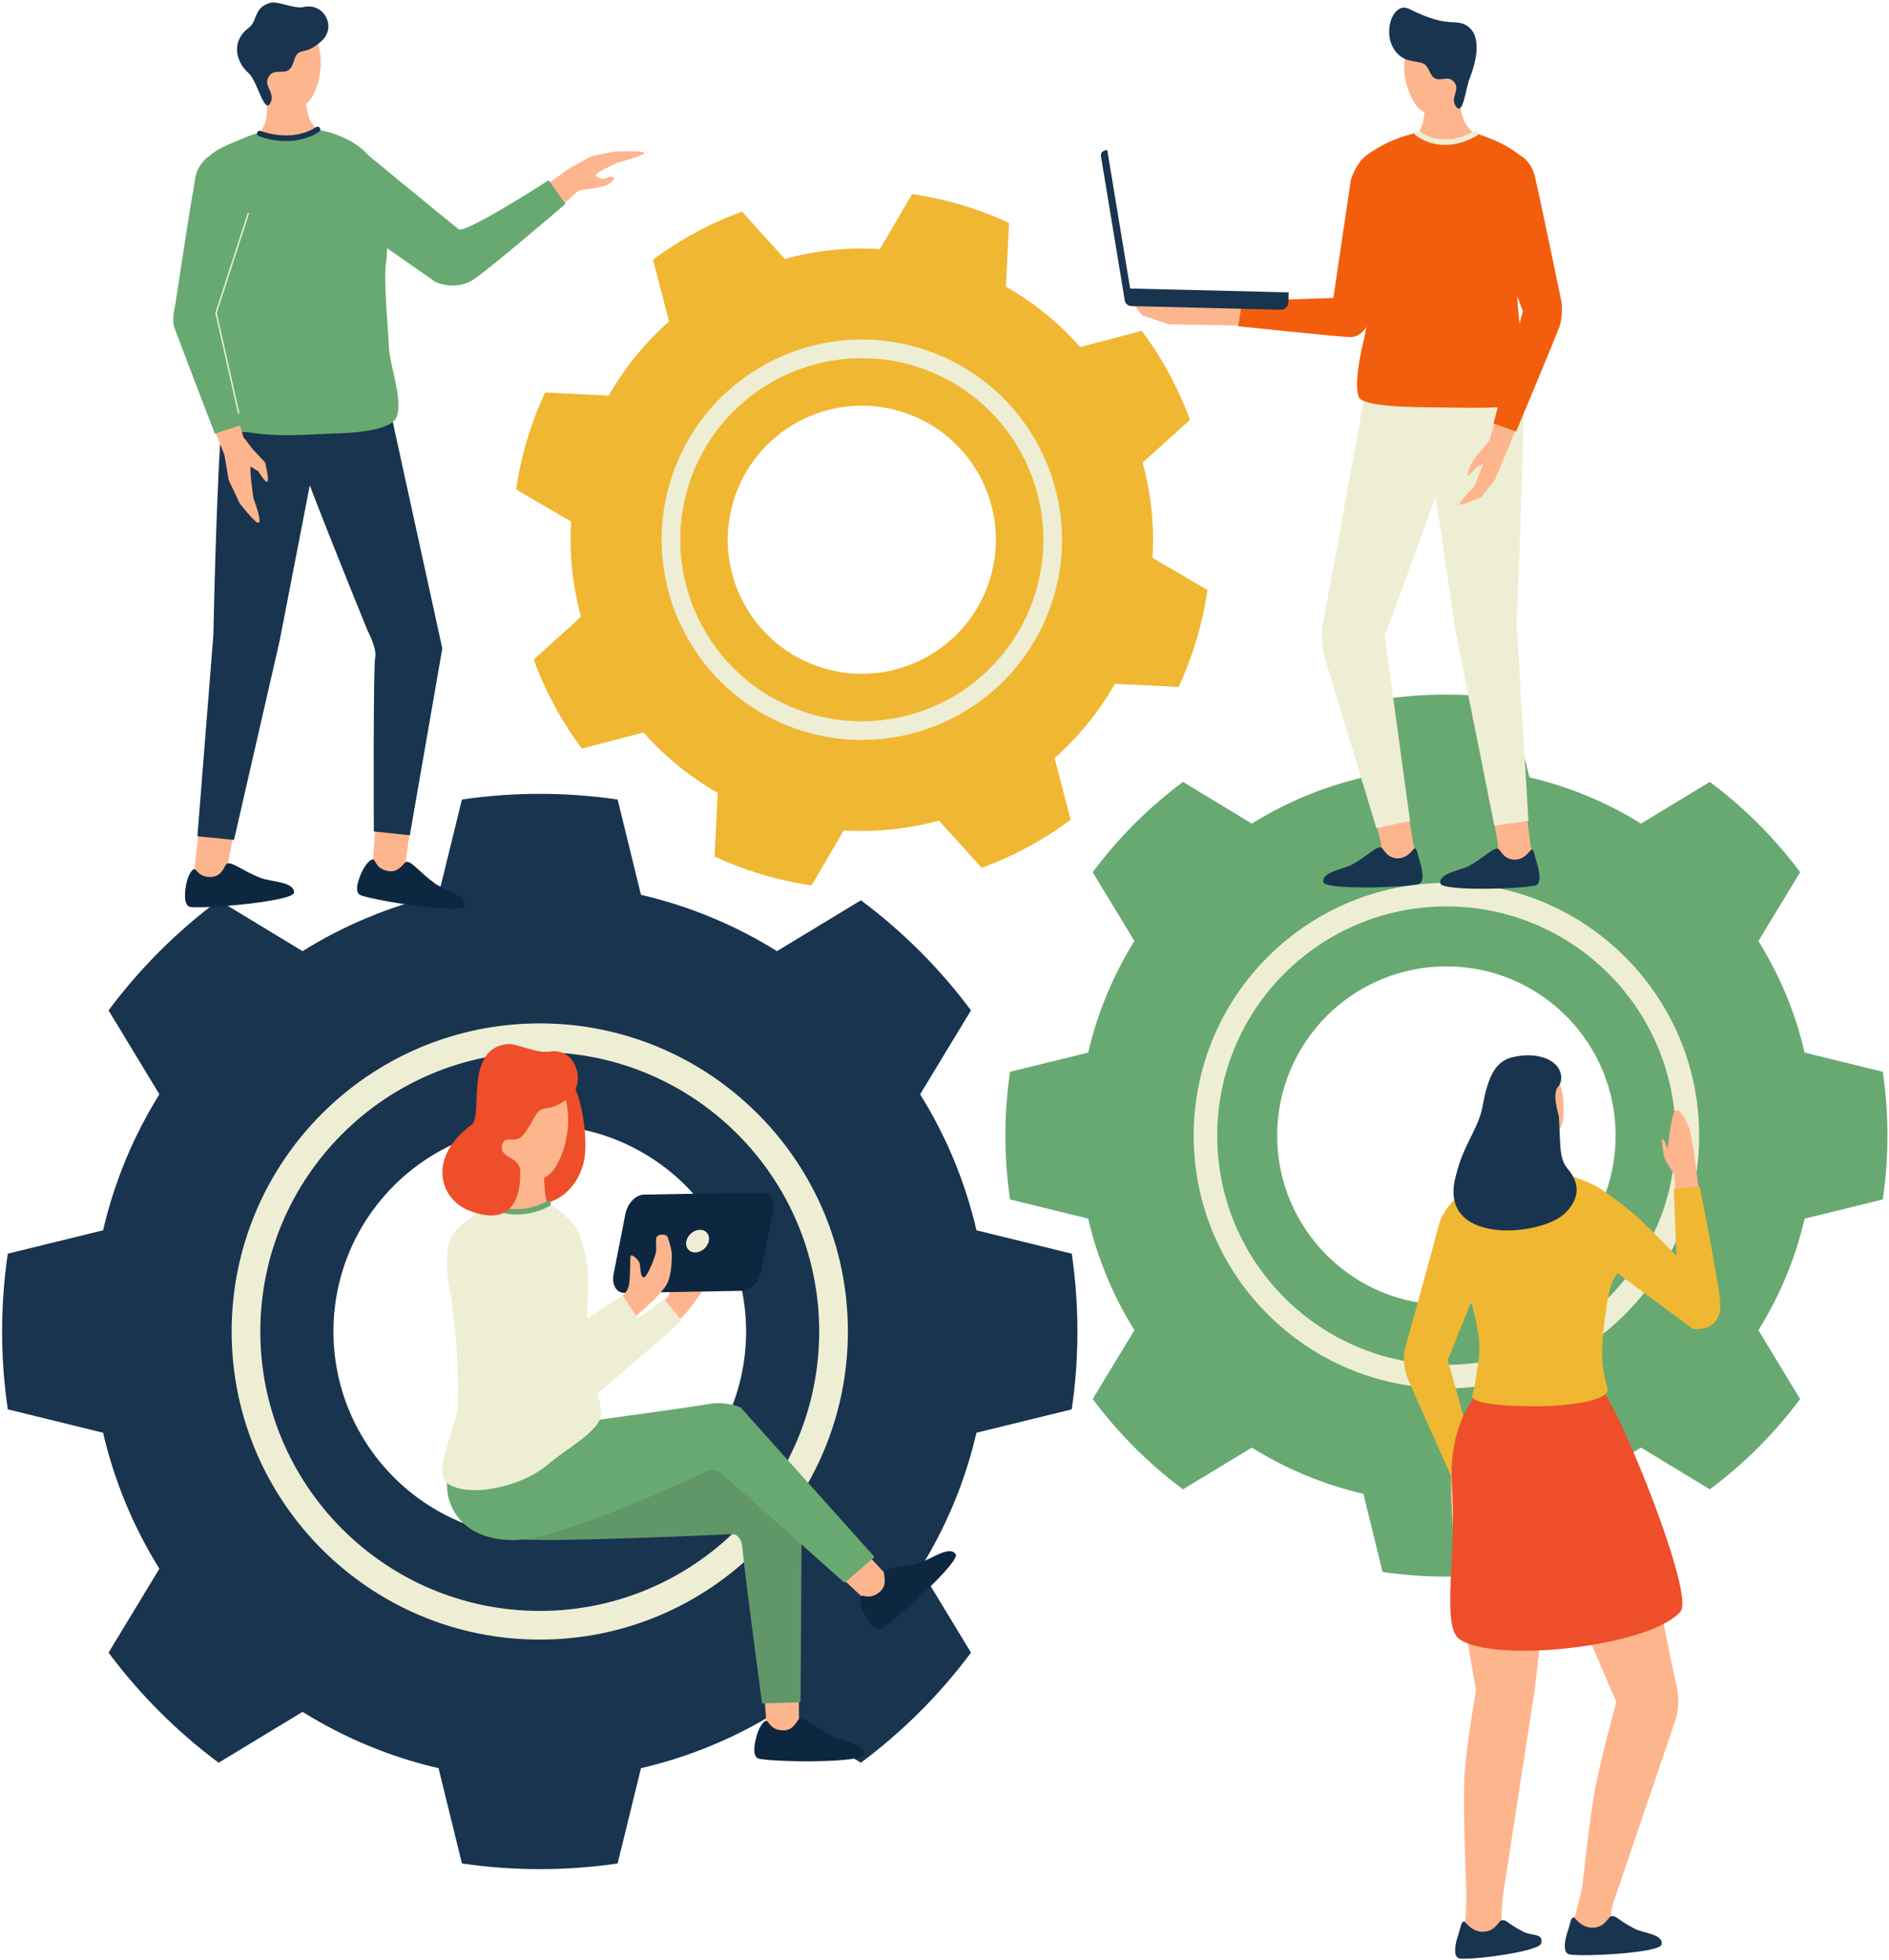
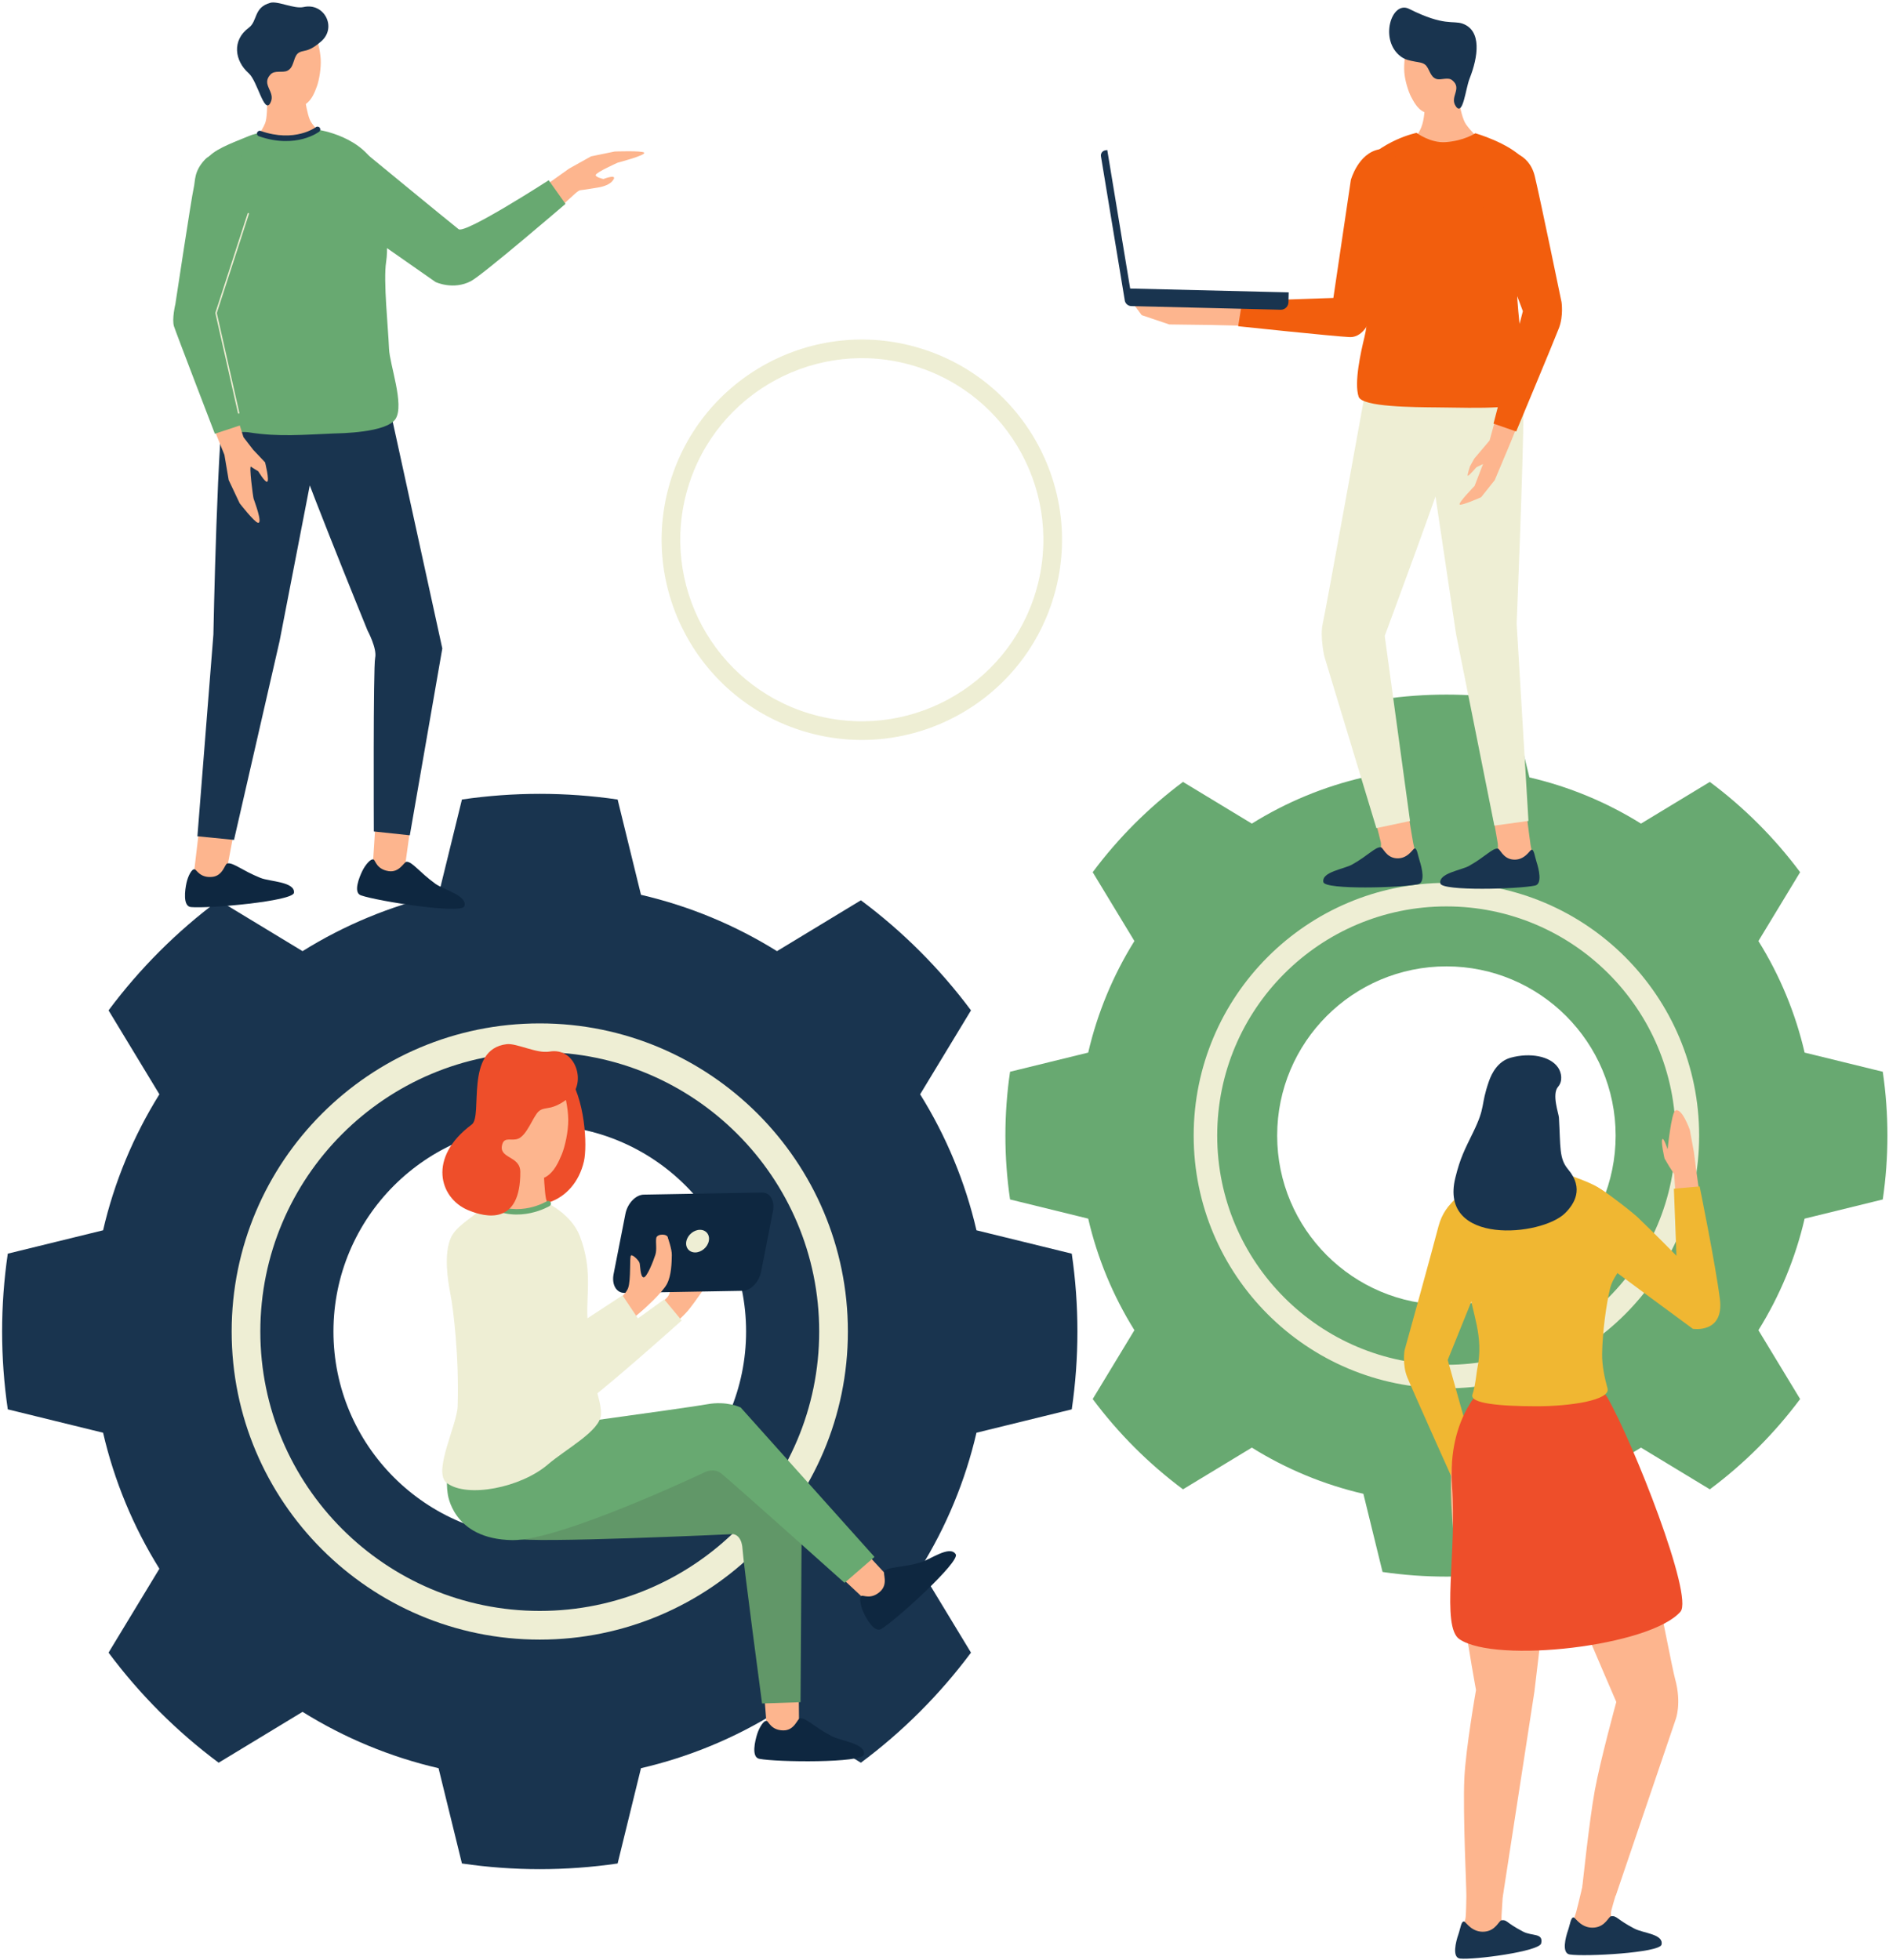
<svg xmlns="http://www.w3.org/2000/svg" height="366.4" preserveAspectRatio="xMidYMid meet" version="1.0" viewBox="93.4 86.7 353.1 366.4" width="353.1" zoomAndPan="magnify">
  <g fill-rule="evenodd">
    <g id="change1_1">
      <path d="M 208.848 236.152 C 199.199 234.738 189.395 234.738 179.746 236.152 L 175.375 253.965 C 166.379 256.051 157.789 259.609 149.953 264.496 L 134.27 254.988 C 126.449 260.812 119.516 267.746 113.691 275.566 L 123.195 291.254 C 118.309 299.09 114.754 307.68 112.668 316.676 L 94.855 321.043 C 93.441 330.691 93.441 340.496 94.855 350.145 L 112.668 354.516 C 114.754 363.512 118.309 372.102 123.195 379.938 L 113.691 395.621 C 119.516 403.441 126.449 410.375 134.27 416.199 L 149.953 406.691 C 157.789 411.578 166.379 415.137 175.375 417.223 L 179.746 435.035 C 189.395 436.449 199.199 436.449 208.848 435.035 L 213.215 417.223 C 222.211 415.137 230.801 411.578 238.637 406.691 L 254.324 416.199 C 262.145 410.375 269.078 403.441 274.902 395.621 L 265.395 379.938 C 270.281 372.102 273.84 363.512 275.926 354.516 L 293.738 350.145 C 295.148 340.496 295.148 330.691 293.738 321.043 L 275.926 316.676 C 273.84 307.68 270.281 299.09 265.395 291.254 L 274.902 275.566 C 269.078 267.746 262.145 260.812 254.324 254.988 L 238.637 264.496 C 230.801 259.609 222.211 256.051 213.215 253.965 Z M 194.297 297.027 C 215.582 297.027 232.863 314.309 232.863 335.594 C 232.863 356.879 215.582 374.16 194.297 374.16 C 173.012 374.16 155.73 356.879 155.73 335.594 C 155.73 314.309 173.012 297.027 194.297 297.027" fill="#19344f" />
    </g>
    <g id="change2_1">
      <path d="M 194.297 278 C 162.508 278 136.703 303.809 136.703 335.594 C 136.703 367.383 162.508 393.188 194.297 393.188 C 226.082 393.188 251.891 367.383 251.891 335.594 C 251.891 303.809 226.082 278 194.297 278 Z M 194.297 283.363 C 223.121 283.363 246.527 306.766 246.527 335.594 C 246.527 364.422 223.121 387.824 194.297 387.824 C 165.469 387.824 142.062 364.422 142.062 335.594 C 142.062 306.766 165.469 283.363 194.297 283.363" fill="#eeeed4" />
    </g>
    <g id="change3_1">
      <path d="M 375.703 217.406 C 367.789 216.25 359.746 216.25 351.832 217.406 L 348.25 232.02 C 340.871 233.73 333.824 236.648 327.398 240.656 L 314.531 232.859 C 308.117 237.637 302.43 243.324 297.652 249.738 L 305.449 262.605 C 301.441 269.031 298.523 276.078 296.812 283.457 L 282.203 287.039 C 281.043 294.953 281.043 302.996 282.203 310.91 L 296.812 314.496 C 298.523 321.875 301.441 328.922 305.449 335.348 L 297.652 348.215 C 302.43 354.629 308.117 360.316 314.531 365.094 L 327.398 357.297 C 333.824 361.305 340.871 364.223 348.25 365.934 L 351.832 380.543 C 359.746 381.699 367.789 381.699 375.703 380.543 L 379.289 365.934 C 386.668 364.223 393.715 361.305 400.141 357.297 L 413.008 365.094 C 419.422 360.316 425.109 354.629 429.887 348.215 L 422.09 335.348 C 426.098 328.922 429.016 321.875 430.727 314.496 L 445.336 310.91 C 446.496 302.996 446.496 294.953 445.336 287.039 L 430.727 283.457 C 429.016 276.078 426.098 269.031 422.09 262.605 L 429.887 249.738 C 425.109 243.324 419.422 237.637 413.008 232.859 L 400.141 240.656 C 393.715 236.648 386.668 233.73 379.289 232.02 Z M 363.77 267.34 C 381.23 267.34 395.402 281.516 395.402 298.977 C 395.402 316.434 381.23 330.609 363.77 330.609 C 346.309 330.609 332.133 316.434 332.133 298.977 C 332.133 281.516 346.309 267.34 363.77 267.34" fill="#68a971" />
    </g>
    <g id="change2_2">
      <path d="M 363.77 251.734 C 337.695 251.734 316.527 272.902 316.527 298.977 C 316.527 325.051 337.695 346.219 363.77 346.219 C 389.844 346.219 411.012 325.051 411.012 298.977 C 411.012 272.902 389.844 251.734 363.77 251.734 Z M 363.77 256.133 C 387.414 256.133 406.613 275.328 406.613 298.977 C 406.613 322.621 387.414 341.82 363.77 341.82 C 340.121 341.82 320.926 322.621 320.926 298.977 C 320.926 275.328 340.121 256.133 363.77 256.133" fill="#eeeed4" />
    </g>
    <g id="change4_1">
      <path d="M 374.523 437.828 C 374.523 437.828 374.145 443.328 374.078 444.664 C 374.055 445.062 374.051 445.715 374.105 445.855 C 374.523 446.867 373.867 449.25 373.867 449.25 L 367.965 449.328 L 366.684 447.195 C 366.684 447.195 367.297 445.805 367.367 445.062 C 367.508 443.562 367.535 438.184 367.535 438.184 L 374.523 437.828" fill="#fdb58e" />
    </g>
    <g id="change1_2">
      <path d="M 367.105 445.895 C 367.465 446.023 368.559 447.996 370.922 447.777 C 373.02 447.582 373.574 445.707 374.066 445.656 C 375.184 445.535 374.73 446.008 378.098 447.77 C 379.805 448.664 381.902 447.969 381.488 449.957 C 381.172 451.484 368.906 453.086 366.324 452.809 C 364.762 452.641 365.551 449.578 366.004 448.297 C 366.387 447.207 366.543 445.695 367.105 445.895" fill="#19344f" />
    </g>
    <g id="change4_2">
      <path d="M 396.391 437.707 C 396.391 437.707 394.871 442.676 394.574 443.906 C 394.48 444.293 394.547 444.957 394.605 445.094 C 395.02 446.109 394.363 448.488 394.363 448.488 L 388.461 448.566 L 387.184 446.434 C 387.184 446.434 387.82 444.867 388.039 444.059 C 388.465 442.492 389.727 437.059 389.727 437.059 L 396.391 437.707" fill="#fdb58e" />
    </g>
    <g id="change1_3">
      <path d="M 387.602 445.137 C 387.961 445.266 389.055 447.238 391.418 447.016 C 393.516 446.82 394.07 444.945 394.562 444.895 C 395.68 444.777 395.531 445.445 398.898 447.203 C 400.602 448.098 404.391 448.211 403.98 450.199 C 403.66 451.727 389.734 452.492 386.824 452.047 C 385.266 451.809 386.047 448.816 386.5 447.535 C 386.883 446.445 387.043 444.938 387.602 445.137" fill="#19344f" />
    </g>
    <g id="change4_3">
      <path d="M 364.512 361.676 L 366.566 366.41 L 369.891 373.777 L 372.742 377.113 C 372.742 377.113 377.02 378.875 377.25 378.508 C 377.477 378.145 374.113 374.914 374.113 374.914 L 372.34 370.652 L 373.719 371.266 C 373.719 371.266 375.293 372.969 375.516 372.938 C 375.738 372.906 375.062 371.082 375.062 371.082 L 374.168 369.586 L 370.977 366.07 L 369.219 360.105 L 364.512 361.676" fill="#fdb58e" />
    </g>
    <g id="change5_1">
      <path d="M 367.531 309.773 C 367.531 309.773 363.578 310.926 362.266 316.012 C 361.008 320.887 355.934 339.16 355.934 339.16 C 355.934 339.16 355.496 341.816 356.465 344.184 C 357.43 346.551 365.414 364.32 365.414 364.32 L 370.152 362.789 L 364.016 340.918 L 373.844 316.602 C 373.844 316.602 374.289 310.281 367.531 309.773" fill="#f0b732" />
    </g>
    <g id="change4_4">
      <path d="M 411.211 310.781 L 410.504 305.73 L 410.031 302.07 L 409.266 297.898 C 409.266 297.898 407.734 293.578 406.539 294.312 C 405.812 294.758 405.117 301.527 405.117 301.527 C 405.117 301.527 404.438 299.508 404.188 299.602 C 403.734 299.77 404.547 303.262 404.547 303.262 L 405.438 304.777 L 406.34 306.156 L 406.684 311.223 L 411.211 310.781" fill="#fdb58e" />
    </g>
    <g id="change5_2">
      <path d="M 385.094 310.145 C 385.094 310.145 382.449 314.57 387.543 318.52 C 392.637 322.465 409.836 335.094 409.836 335.094 C 409.836 335.094 415.711 336.047 414.887 329.516 C 414.062 322.98 411.102 308.477 411.102 308.477 L 406.289 308.902 L 406.77 321.434 C 406.77 321.434 403.25 317.82 400.027 314.738 C 398.312 313.102 396.449 312.008 395.582 311.234 C 394.387 310.176 392.719 308.934 391.277 308.273 C 389.934 307.656 388.863 307.047 386.914 307.266 C 385.512 307.422 387.047 308.496 385.094 310.145" fill="#f0b732" />
    </g>
    <g id="change4_5">
      <path d="M 372.348 345.355 C 372.348 345.355 365.16 350.176 364.633 362.777 C 364.129 374.824 369.301 402.605 369.301 402.605 C 369.301 402.605 367.371 413.594 367.121 419.145 C 366.828 425.578 367.547 441.215 367.547 441.215 L 374.285 441.379 L 380.219 402.891 L 385.328 359.891 C 385.328 359.891 382.32 345.387 372.348 345.355" fill="#fdb58e" />
    </g>
    <g id="change4_6">
      <path d="M 377.344 349.562 C 374.973 352.133 376.242 357.352 378.535 364.102 C 380.828 370.852 395.527 404.84 395.527 404.84 C 395.527 404.84 392.516 415.836 391.496 421.426 C 390.426 427.312 389.094 440.16 389.094 440.16 L 395.434 441.02 L 406.629 408.09 C 406.629 408.09 407.781 405.129 406.52 400.547 C 405.453 396.684 398.898 360.055 394.918 351.168 C 391.984 344.617 381.871 344.66 377.344 349.562" fill="#fdb58e" />
    </g>
    <g id="change6_1">
      <path d="M 407.516 387.969 C 401.871 394.438 373.07 397.727 366.215 393.121 C 362.727 390.773 365.746 376.652 364.84 364.621 C 363.82 351.137 371.273 345.352 371.273 345.352 C 374.062 345.359 391.141 343.172 393.848 347.906 C 398.711 356.402 410.02 385.102 407.516 387.969" fill="#ee4e2a" />
    </g>
    <g id="change4_7">
      <path d="M 381.699 309.82 L 375.254 307.961 C 375.254 307.961 376.672 306.031 376.652 304.93 C 376.613 302.848 375.02 295.461 375.02 295.461 L 381.938 295.445 C 381.938 295.445 381.105 300.988 383.859 304.199 C 385.176 305.734 388.73 307.973 388.73 307.973 L 381.699 309.82" fill="#fdb58e" />
    </g>
    <g id="change4_8">
-       <path d="M 382.805 285.711 C 383.785 286.746 384.859 288.703 385.309 290.406 C 385.766 292.141 385.719 294.812 385.539 296.098 C 385.047 299.609 381.168 300.969 375.246 299.43 C 374.332 299.191 375.086 297.879 374.562 297.43 C 372.41 295.59 373.344 293.352 373.188 290.734 C 373.062 288.578 373.191 288.398 375.051 286.891 C 376.637 285.609 376.926 283.516 379.426 284.195 C 380.066 284.371 381.969 284.828 382.805 285.711" fill="#fdb58e" />
-     </g>
+       </g>
    <g id="change5_3">
      <path d="M 370.312 307.891 C 372.512 307.145 374.887 306.488 374.887 306.488 C 374.887 306.488 377.992 306.367 380.707 306.336 C 384.035 306.301 386.766 306.383 386.766 306.383 C 386.766 306.383 390.492 307.641 392.121 308.656 C 394.277 310 398.359 313.137 399.688 314.434 C 400.742 315.469 398.895 318.871 397.215 322.215 C 396.141 324.352 394.855 325.566 394.383 327.48 C 393.66 330.418 392.93 335.699 392.875 339.832 C 392.848 341.93 393.344 344.293 393.883 346.227 C 394.508 348.473 386.738 349.582 380.559 349.57 C 373.895 349.559 368.012 349.074 368.637 347.359 C 369.16 345.906 369.434 343.047 369.527 342.609 C 370.852 336.352 368.508 332.18 367.895 327.047 C 367.223 321.422 361.391 319.082 363.23 313.949 C 363.703 312.629 365.598 310.293 367.336 309.125 C 367.465 309.027 367.59 308.949 367.703 308.895 C 368.355 308.516 370.312 307.891 370.312 307.891" fill="#f0b732" />
    </g>
    <g id="change1_4">
      <path d="M 375.793 284.41 C 379.367 283.43 383.18 284.086 384.656 286.277 C 385.309 287.254 385.543 288.805 384.641 289.848 C 383.426 291.25 384.758 294.855 384.801 295.594 C 385.125 301.215 384.812 303.258 386.523 305.289 C 389.535 308.863 387.66 311.77 385.973 313.453 C 381.559 317.852 362.309 319.559 365.434 306.875 C 366.359 303.109 367.188 301.602 368.762 298.367 C 371.18 293.414 370.086 293.508 371.715 288.824 C 372.234 287.336 373.371 285.078 375.793 284.41" fill="#19344f" />
    </g>
    <g id="change5_4">
-       <path d="M 282.02 128.379 C 276.273 125.711 270.168 123.891 263.898 122.977 L 257.871 133.258 C 251.883 132.883 245.875 133.504 240.09 135.094 L 232.09 126.262 C 226.137 128.434 220.535 131.465 215.457 135.254 L 218.461 146.781 C 213.965 150.754 210.156 155.441 207.188 160.656 L 195.285 160.066 C 192.613 165.812 190.793 171.918 189.883 178.188 L 200.16 184.215 C 199.789 190.203 200.41 196.211 201.996 201.996 L 193.164 209.996 C 195.34 215.949 198.367 221.551 202.156 226.633 L 213.688 223.625 C 217.66 228.121 222.348 231.93 227.559 234.898 L 226.973 246.801 C 232.719 249.473 238.82 251.293 245.094 252.203 L 251.121 241.926 C 257.109 242.297 263.117 241.676 268.902 240.09 L 276.902 248.922 C 282.855 246.746 288.457 243.719 293.535 239.93 L 290.527 228.398 C 295.027 224.426 298.836 219.738 301.805 214.527 L 313.707 215.113 C 316.379 209.367 318.195 203.266 319.109 196.992 L 308.828 190.969 C 309.203 184.98 308.582 178.973 306.992 173.184 L 315.824 165.184 C 313.652 159.234 310.621 153.629 306.836 148.551 L 295.305 151.559 C 291.332 147.059 286.645 143.25 281.43 140.281 Z M 261.656 163.578 C 274.91 167.531 282.461 181.5 278.508 194.754 C 274.555 208.004 260.586 215.555 247.336 211.602 C 234.082 207.652 226.531 193.684 230.484 180.43 C 234.438 167.18 248.402 159.629 261.656 163.578" fill="#f0b732" />
-     </g>
+       </g>
    <g id="change2_3">
      <path d="M 265.188 151.734 C 245.398 145.832 224.539 157.105 218.637 176.898 C 212.738 196.688 224.012 217.547 243.801 223.449 C 263.594 229.352 284.449 218.074 290.352 198.285 C 296.254 178.492 284.98 157.637 265.188 151.734 Z M 264.191 155.07 C 282.141 160.426 292.367 179.34 287.016 197.289 C 281.664 215.238 262.746 225.465 244.797 220.109 C 226.852 214.758 216.625 195.84 221.977 177.895 C 227.328 159.945 246.246 149.719 264.191 155.07" fill="#eeeed4" />
    </g>
    <g id="change4_9">
      <path d="M 372.152 237.566 C 372.152 237.566 373.168 243.047 373.367 244.371 C 373.426 244.75 373.395 245.387 373.34 245.523 C 372.969 246.504 373.559 248.805 373.559 248.805 L 378.867 248.871 L 380.02 246.812 C 380.02 246.812 379.621 245.43 379.512 244.719 C 379.254 242.992 378.449 236.469 378.449 236.469 L 372.152 237.566" fill="#fdb58e" />
    </g>
    <g id="change4_10">
      <path d="M 349.738 237.406 C 349.738 237.406 351.215 242.812 351.504 244.125 C 351.586 244.5 351.527 245.141 351.477 245.273 C 351.102 246.254 351.695 248.555 351.695 248.555 L 357.004 248.625 L 358.152 246.562 C 358.152 246.562 357.703 245.055 357.559 244.281 C 357.238 242.539 356.219 236.113 356.219 236.113 L 349.738 237.406" fill="#fdb58e" />
    </g>
    <g id="change1_5">
      <path d="M 379.641 245.555 C 379.316 245.68 378.336 247.59 376.207 247.375 C 374.32 247.188 373.82 245.379 373.379 245.328 C 372.371 245.215 371.051 246.844 368.023 248.547 C 366.488 249.41 362.262 249.914 362.637 251.836 C 362.922 253.309 377.348 252.895 380.348 252.234 C 381.734 251.93 381.039 249.109 380.633 247.875 C 380.285 246.82 380.145 245.363 379.641 245.555" fill="#19344f" />
    </g>
    <g id="change1_6">
      <path d="M 357.773 245.309 C 357.453 245.434 356.469 247.344 354.344 247.129 C 352.457 246.941 351.953 245.133 351.512 245.082 C 350.508 244.969 349.184 246.598 346.156 248.301 C 344.625 249.164 340.398 249.668 340.77 251.59 C 341.055 253.062 355.48 252.648 358.48 251.988 C 359.867 251.684 359.176 248.863 358.77 247.629 C 358.422 246.574 358.277 245.117 357.773 245.309" fill="#19344f" />
    </g>
    <g id="change2_4">
      <path d="M 368.863 153.469 C 368.863 153.469 378.219 152.953 378.18 163.102 C 378.141 173.246 376.898 203.242 376.898 203.242 L 379.105 240.152 L 372.73 241.031 L 365.562 205.16 L 359.336 163.465 C 359.336 163.465 359.41 154.27 368.863 153.469" fill="#eeeed4" />
    </g>
    <g id="change2_5">
      <path d="M 360.164 156.23 C 360.164 156.23 368.426 159.246 365.547 168.383 C 362.672 177.523 352.238 205.562 352.238 205.562 L 356.969 240.168 L 350.68 241.5 L 340.961 209.434 C 340.961 209.434 340.102 205.688 340.641 203.336 C 341.18 200.984 348.242 161.91 348.242 161.91 C 348.242 161.91 351.57 153.535 360.164 156.23" fill="#eeeed4" />
    </g>
    <g id="change4_11">
      <path d="M 364.203 114.973 L 370.648 113.727 C 370.648 113.727 370.512 113.391 370.031 112.871 C 369.406 112.199 368.324 111.188 367.449 109.969 C 366.176 108.184 365.59 101.699 365.59 101.699 L 359.543 102.539 C 359.543 102.539 360.207 107.613 359.078 110.484 C 358.43 112.133 357.438 112.809 357.438 112.809 L 364.203 114.973" fill="#fdb58e" />
    </g>
    <g id="change4_12">
      <path d="M 356.445 95.297 C 356.047 96.508 355.781 98.648 355.902 100.227 C 356.02 101.793 356.656 103.797 357.16 104.777 C 358.277 106.945 359.871 109.402 363.965 106.738 C 364.598 106.328 366.156 103.68 366.441 103.191 C 367.598 101.18 367.129 98.355 366.578 96.191 C 366.121 94.402 365.734 92.648 363.941 91.863 C 362.414 91.199 360.023 91.812 358.305 92.961 C 357.863 93.254 356.762 94.344 356.445 95.297" fill="#fdb58e" />
    </g>
    <g id="change1_7">
      <path d="M 356.785 88.355 C 353.504 86.715 351.145 94.219 355.246 97.266 C 356.027 97.848 356.859 98.023 358.008 98.234 C 358.578 98.34 359.305 98.391 359.793 98.789 C 360.637 99.48 360.676 101.094 361.922 101.465 C 362.809 101.73 364.043 101.031 364.871 101.711 C 366.809 103.297 364.266 104.82 365.555 106.609 C 366.883 108.461 367.344 103.301 368.102 101.387 C 369.711 97.32 370.414 92.406 366.785 91.117 C 364.98 90.48 363.406 91.676 356.785 88.355" fill="#19344f" />
    </g>
    <g id="change7_1">
-       <path d="M 358.191 111.535 C 358.191 111.535 360.762 113.465 363.586 113.273 C 367.07 113.035 369.176 111.609 369.176 111.609 C 369.176 111.609 375.328 113.363 378.16 116.391 C 383.137 121.715 376.566 136.152 377.035 142.707 C 377.492 149.066 378.172 152.422 379.078 160.574 C 379.395 163.43 369.512 162.926 362.145 162.855 C 357.746 162.812 348.016 162.801 347.363 160.859 C 346.477 158.223 347.785 152.461 348.445 149.73 C 351.211 138.312 342.688 124.762 347.137 118.312 C 347.527 117.742 347.258 117.309 347.727 116.828 C 351.684 112.793 358.191 111.535 358.191 111.535" fill="#f25e0d" />
+       <path d="M 358.191 111.535 C 358.191 111.535 360.762 113.465 363.586 113.273 C 367.07 113.035 369.176 111.609 369.176 111.609 C 369.176 111.609 375.328 113.363 378.16 116.391 C 383.137 121.715 376.566 136.152 377.035 142.707 C 377.492 149.066 378.172 152.422 379.078 160.574 C 379.395 163.43 369.512 162.926 362.145 162.855 C 357.746 162.812 348.016 162.801 347.363 160.859 C 346.477 158.223 347.785 152.461 348.445 149.73 C 351.211 138.312 342.688 124.762 347.137 118.312 C 351.684 112.793 358.191 111.535 358.191 111.535" fill="#f25e0d" />
    </g>
    <g id="change4_13">
      <path d="M 326.883 147.613 L 319.891 147.449 L 311.965 147.348 L 306.812 145.609 L 305.164 143.387 L 309.434 144.012 L 314.609 143.922 L 320.477 143.289 L 327.367 143.328 L 326.883 147.613" fill="#fdb58e" />
    </g>
    <g id="change7_2">
      <path d="M 353.066 115.375 C 353.066 115.375 357.855 117.074 356.348 123.055 C 354.84 129.035 349.789 145.742 349.789 145.742 C 349.789 145.742 348.621 149.852 345.645 149.711 C 342.672 149.57 324.844 147.684 324.844 147.684 L 325.602 142.965 L 342.637 142.395 L 345.906 120.344 C 345.906 120.344 347.266 115.348 351.207 114.617 C 352.004 114.469 351.949 115.168 353.066 115.375" fill="#f25e0d" />
    </g>
    <g id="change2_6">
-       <path d="M 357.914 111.891 C 357.914 111.891 362.496 116.035 369.434 112.082 C 369.676 111.945 369.758 111.637 369.621 111.398 C 369.484 111.156 369.18 111.07 368.938 111.211 C 362.699 114.762 358.586 111.141 358.586 111.141 C 358.379 110.957 358.062 110.973 357.875 111.18 C 357.691 111.387 357.711 111.703 357.914 111.891" fill="#eeeed4" />
-     </g>
+       </g>
    <g id="change1_8">
      <path d="M 304.656 140.633 L 334.289 141.352 C 334.289 141.352 334.266 142.324 334.242 143.211 C 334.223 143.996 333.574 144.617 332.789 144.598 C 327.613 144.473 309.816 144.039 304.875 143.918 C 304.535 143.91 304.211 143.77 303.977 143.523 C 303.77 143.305 303.645 143.02 303.625 142.723 L 299.195 115.914 C 299.109 115.387 299.465 114.891 299.992 114.805 C 300.207 114.77 300.375 114.742 300.375 114.742 L 304.656 140.633" fill="#19344f" />
    </g>
    <g id="change4_14">
      <path d="M 377.617 164.816 L 375.781 169.363 L 372.809 176.441 L 370.258 179.648 C 370.258 179.648 366.434 181.344 366.23 180.988 C 366.027 180.637 369.035 177.535 369.035 177.535 L 370.617 173.441 L 369.387 174.031 C 369.387 174.031 367.98 175.668 367.781 175.637 C 367.578 175.609 368.184 173.852 368.184 173.852 L 368.984 172.418 L 371.84 169.039 L 373.41 163.305 L 377.617 164.816" fill="#fdb58e" />
    </g>
    <g id="change7_3">
      <path d="M 374.906 114.914 C 374.906 114.914 379.18 114.992 380.301 119.684 C 381.414 124.375 385.289 143.18 385.289 143.18 C 385.289 143.18 385.676 145.734 384.812 148.008 C 383.949 150.277 376.812 167.355 376.812 167.355 L 372.574 165.887 L 378.062 144.867 L 369.277 121.504 C 369.277 121.504 368.863 115.402 374.906 114.914" fill="#f25e0d" />
    </g>
    <g id="change4_15">
      <path d="M 225.82 319.121 L 226.336 321.539 L 225.938 326.215 C 225.938 326.215 223.242 330.223 221.969 331.727 C 220.867 333.02 218.281 335.23 218.281 335.23 L 215.207 331.848 C 215.207 331.848 217.227 330.164 218.121 329.219 C 219.309 327.961 219.18 322.613 219.508 322.414 C 219.836 322.215 220.52 322.859 220.648 323.348 C 220.777 323.832 220.367 326.516 220.973 326.621 C 221.574 326.727 223.918 323.219 223.918 323.219 C 223.918 323.219 225.578 317.703 225.82 319.121" fill="#fdb58e" />
    </g>
    <g id="change8_1">
      <path d="M 210.305 313.609 C 210.488 312.664 210.953 311.758 211.598 311.082 C 212.242 310.406 213.012 310.02 213.738 310.008 C 219.02 309.914 230.562 309.711 235.844 309.617 C 236.566 309.605 237.191 309.965 237.574 310.625 C 237.953 311.281 238.066 312.18 237.883 313.121 C 237.242 316.367 236.309 321.141 235.672 324.387 C 235.484 325.328 235.02 326.238 234.375 326.914 C 233.73 327.59 232.965 327.977 232.238 327.988 C 226.957 328.082 215.414 328.285 210.133 328.379 C 209.406 328.391 208.785 328.027 208.402 327.371 C 208.02 326.715 207.91 325.816 208.094 324.871 C 208.73 321.629 209.668 316.855 210.305 313.609" fill="#0e2740" />
    </g>
    <g id="change2_7">
      <path d="M 224.246 316.586 C 223.09 316.586 221.949 317.535 221.699 318.699 C 221.449 319.867 222.188 320.816 223.344 320.816 C 224.496 320.816 225.641 319.867 225.887 318.699 C 226.137 317.535 225.402 316.586 224.246 316.586" fill="#eeeed4" />
    </g>
    <g id="change4_16">
      <path d="M 242.707 402.695 L 242.781 411.637 L 236.918 411.82 L 236.207 402.965 L 242.707 402.695" fill="#fdb58e" />
    </g>
    <g id="change8_2">
      <path d="M 236.734 408.395 C 237.094 408.52 237.547 410.141 239.836 410.156 C 241.93 410.172 242.445 407.961 242.934 407.895 C 244.043 407.754 245.527 409.477 248.891 411.25 C 250.598 412.148 255.273 412.602 254.887 414.676 C 254.594 416.266 238.652 416.117 235.332 415.469 C 233.797 415.168 234.523 412.121 234.953 410.785 C 235.324 409.641 236.176 408.195 236.734 408.395" fill="#0e2740" />
    </g>
    <g id="change4_17">
      <path d="M 255.051 376.738 L 261.094 383.27 L 256.898 387.41 L 250.441 381.371 L 255.051 376.738" fill="#fdb58e" />
    </g>
    <g id="change8_3">
      <path d="M 254.465 385.012 C 254.816 384.859 256.234 385.742 257.934 384.191 C 259.484 382.773 258.383 380.789 258.699 380.41 C 259.422 379.551 261.668 379.805 265.336 378.812 C 267.191 378.309 270.938 375.449 272.047 377.238 C 272.895 378.613 261.055 389.391 258.172 391.18 C 256.84 392.008 255.336 389.27 254.758 387.988 C 254.266 386.895 253.922 385.246 254.465 385.012" fill="#0e2740" />
    </g>
    <g id="change9_1">
      <path d="M 193.441 355.566 C 193.441 355.566 183.203 358.621 184.965 365.621 C 186.723 372.621 187.199 373.344 189.848 374.289 C 192.496 375.234 230.41 373.469 230.41 373.469 C 230.41 373.469 232.031 373.508 232.195 376.258 C 232.359 379.008 235.848 405.129 235.848 405.129 L 243.039 404.883 L 243.281 367.566 C 243.281 367.566 242.367 363.355 240.023 362.656 C 237.676 361.957 193.441 355.566 193.441 355.566" fill="#619768" />
    </g>
    <g id="change3_2">
      <path d="M 177.074 365.812 C 177.074 365.812 177.852 374.434 189.203 374.59 C 198.141 374.711 225.289 361.832 225.289 361.832 C 225.289 361.832 226.805 361.113 228.113 362.055 C 229.418 363 251.266 382.578 251.266 382.578 L 256.863 377.73 L 231.844 349.789 C 231.844 349.789 229.254 348.516 225.602 349.191 C 221.953 349.871 185.109 354.867 185.109 354.867 C 185.109 354.867 175.734 356.512 177.074 365.812" fill="#68a971" />
    </g>
    <g id="change4_18">
      <path d="M 218.254 318.117 C 218.254 318.117 219.004 320.199 218.98 321.285 C 218.949 322.719 218.918 325.09 218.066 326.711 C 217.164 328.426 213.57 331.578 213.57 331.578 L 211.137 333.66 L 207.848 330.688 C 207.848 330.688 210.289 328.859 210.801 327.496 C 211.387 325.945 211.027 321.578 211.355 321.379 C 211.684 321.18 212.828 322.312 212.953 322.797 C 213.086 323.281 213.078 325.367 213.684 325.473 C 214.289 325.582 215.508 322.477 215.902 321.254 C 216.227 320.258 215.926 318.961 216.07 318.117 C 216.219 317.27 218.254 317.277 218.254 318.117" fill="#fdb58e" />
    </g>
    <g id="change2_8">
      <path d="M 195.871 314.891 C 195.871 314.891 192.238 315.406 192.762 320.438 C 193.285 325.469 196.953 347.668 196.953 347.668 C 196.953 347.668 199.004 350.84 201.543 349.699 C 204.086 348.559 220.828 333.531 220.828 333.531 L 217.562 329.594 L 204.324 339.152 L 200.422 335.957 L 202.066 319.328 C 202.066 319.328 198.758 315.062 195.871 314.891" fill="#eeeed4" />
    </g>
    <g id="change6_2">
      <path d="M 189.762 289.582 C 190.992 289.062 197.512 284.754 199.32 287.223 C 202.84 292.039 203.199 300.965 202.555 303.77 C 200.73 311.719 192.512 314.289 186.867 309.57 C 183.211 306.512 182.395 295.309 185.637 292.027 C 186.777 290.871 188.203 290.238 189.762 289.582" fill="#ee4e2a" />
    </g>
    <g id="change4_19">
      <path d="M 189.887 317.414 L 183.418 313.719 C 183.418 313.719 185.441 311.828 185.703 310.547 C 186.195 308.125 186.383 299.191 186.383 299.191 L 194.859 299.637 C 194.859 299.637 194.973 308.113 195.434 310.625 C 195.715 312.16 197.613 314.719 197.613 314.719 L 189.887 317.414" fill="#fdb58e" />
    </g>
    <g id="change2_9">
      <path d="M 195.82 311.625 C 195.535 312.043 192.035 313.355 190.801 313.312 C 187.492 313.195 185.344 311.328 185.344 311.328 C 185.344 311.328 183.496 312.57 182.938 313.062 C 181.145 314.645 178.543 316.059 177.656 318.121 C 176.355 321.145 177.055 325.891 177.637 328.828 C 178.086 331.098 179.254 340.285 178.945 349.559 C 178.824 353.133 174.234 361.879 176.906 363.902 C 180.727 366.797 190.785 364.762 195.789 360.469 C 199.25 357.5 205.617 354.176 205.742 351.078 C 205.828 348.977 204.734 346.672 204.469 344.426 C 203.949 339.984 203.242 333.84 203.195 332.77 C 203.008 328.527 204.164 323.895 201.758 317.691 C 200.246 313.785 195.82 311.625 195.82 311.625" fill="#eeeed4" />
    </g>
    <g id="change3_3">
      <path d="M 196.137 312.133 C 196.137 312.133 190.422 315.594 184.66 312.324 C 184.414 312.184 184.328 311.871 184.469 311.629 C 184.609 311.383 184.922 311.297 185.164 311.438 C 190.406 314.414 195.605 311.258 195.605 311.258 C 195.848 311.113 196.16 311.188 196.309 311.43 C 196.453 311.672 196.379 311.984 196.137 312.133" fill="#68a971" />
    </g>
    <g id="change2_10">
      <path d="M 180.523 315.648 C 180.523 315.648 176.27 317.914 177.395 321.562 C 178.52 325.211 187.387 345.5 187.387 345.5 C 187.387 345.5 189.684 350.277 192.516 348.961 C 195.344 347.641 212.672 333.188 212.672 333.188 L 209.758 328.836 L 195.012 338.496 C 195.012 338.496 193.602 339.039 193.219 337.441 C 192.84 335.844 187.504 317.277 187.504 317.277 C 187.504 317.277 184.645 313.93 180.523 315.648" fill="#eeeed4" />
    </g>
    <g id="change2_11">
      <path d="M 180.59 329.785 C 180.59 329.785 185.113 341.539 187.098 344.738 C 187.816 345.898 188.734 347.598 189.871 348.516 C 190.602 349.105 191.422 349.367 192.344 348.922 C 194.25 348.004 211.73 333.453 211.73 333.453 C 211.781 333.41 211.863 333.422 211.906 333.477 C 211.949 333.531 211.941 333.609 211.887 333.652 C 211.887 333.652 194.371 348.227 192.453 349.152 C 191.43 349.645 190.52 349.367 189.715 348.715 C 188.555 347.777 187.617 346.055 186.883 344.871 C 184.895 341.668 180.355 329.879 180.355 329.879 C 180.328 329.812 180.363 329.738 180.426 329.711 C 180.492 329.688 180.566 329.719 180.59 329.785" fill="#eeeed4" />
    </g>
    <g id="change2_12">
      <path d="M 193.27 337.535 L 188.645 320.773 C 188.625 320.707 188.555 320.664 188.488 320.684 C 188.422 320.703 188.383 320.773 188.402 320.844 L 193.027 337.613 C 193.031 337.617 193.031 337.621 193.031 337.625 C 193.031 337.625 193.32 338.352 194.051 338.613 C 194.523 338.785 195.195 338.762 196.102 338.184 C 198.254 336.809 202.102 333.961 202.102 333.961 C 202.156 333.922 202.168 333.84 202.129 333.781 C 202.086 333.727 202.008 333.715 201.949 333.758 C 201.949 333.758 198.113 336.598 195.969 337.969 C 195.156 338.488 194.559 338.527 194.133 338.375 C 193.547 338.164 193.297 337.598 193.27 337.535" fill="#eeeed4" />
    </g>
    <g id="change4_20">
      <path d="M 198.277 289.234 C 198.977 290.863 199.598 293.797 199.621 295.996 C 199.648 298.18 199.008 301.031 198.426 302.449 C 197.137 305.59 195.219 309.18 189.234 305.98 C 188.312 305.488 185.828 302.008 185.379 301.359 C 183.535 298.715 183.848 294.746 184.352 291.684 C 184.77 289.152 185.098 286.676 187.492 285.375 C 189.527 284.27 192.91 284.836 195.43 286.219 C 196.074 286.574 197.727 287.949 198.277 289.234" fill="#fdb58e" />
    </g>
    <g id="change6_3">
      <path d="M 196.082 283.273 C 201.105 282.383 202.996 289.16 199.938 291.723 C 198.898 292.594 197.715 293.363 196.414 293.699 C 195.633 293.898 194.691 293.859 194.062 294.473 C 192.977 295.527 191.926 298.895 190.246 299.559 C 189.047 300.035 187.715 299.148 187.293 300.578 C 186.484 303.328 190.637 302.676 190.656 305.742 C 190.715 315.746 184.281 314.34 180.848 312.887 C 175.531 310.637 173.285 303.043 181.586 296.902 C 183.723 295.316 180.156 282.793 188.133 281.883 C 189.977 281.676 193.781 283.684 196.082 283.273" fill="#ee4e2a" />
    </g>
    <g id="change4_21">
      <path d="M 169.93 242.688 L 168.727 251.406 L 162.938 250.738 L 163.5 242.016 L 169.93 242.688" fill="#fdb58e" />
    </g>
    <g id="change8_4">
      <path d="M 163.246 247.379 C 163.578 247.551 163.797 249.195 166.043 249.539 C 168.098 249.855 168.922 247.773 169.41 247.785 C 170.52 247.805 171.734 249.695 174.789 251.906 C 176.34 253.023 180.871 254.137 180.195 256.102 C 179.68 257.609 164.031 255.172 160.859 254.062 C 159.391 253.551 160.539 250.688 161.156 249.449 C 161.68 248.391 162.723 247.105 163.246 247.379" fill="#0e2740" />
    </g>
    <g id="change4_22">
      <path d="M 136.961 243.098 L 135.332 251.742 L 129.562 250.652 L 130.574 242.105 L 136.961 243.098" fill="#fdb58e" />
    </g>
    <g id="change8_5">
      <path d="M 129.793 249.191 C 130.16 249.281 130.77 250.824 133.031 250.617 C 135.102 250.43 135.398 248.211 135.875 248.102 C 136.957 247.855 138.594 249.398 142.09 250.805 C 143.863 251.516 148.531 251.504 148.352 253.574 C 148.211 255.16 132.438 256.566 129.09 256.258 C 127.543 256.113 127.969 253.059 128.266 251.707 C 128.52 250.555 129.223 249.055 129.793 249.191" fill="#0e2740" />
    </g>
    <g id="change1_9">
      <path d="M 145.195 154.969 C 145.195 154.969 136.988 154.238 135.52 160.066 C 134.047 165.895 133.289 205.312 133.289 205.312 L 130.301 243.023 L 137.145 243.699 L 145.656 206.559 L 153.75 164.816 C 153.75 164.816 153.508 155.258 145.195 154.969" fill="#19344f" />
    </g>
    <g id="change1_10">
      <path d="M 153.086 157.242 C 153.086 157.242 146.129 161.184 147.195 165.914 C 148.258 170.648 162.098 204.551 162.098 204.551 C 162.098 204.551 163.91 207.918 163.527 209.66 C 163.145 211.402 163.277 242.121 163.277 242.121 L 170.004 242.84 L 176.078 207.914 L 166.172 162.617 C 166.172 162.617 162.414 153.566 153.086 157.242" fill="#19344f" />
    </g>
    <g id="change4_23">
      <path d="M 193.09 122.98 L 195.93 120.957 L 199.785 118.211 L 203.875 115.93 L 208.297 115.02 C 208.297 115.02 213.398 114.828 213.801 115.227 C 214.277 115.695 208.891 117.098 208.891 117.098 C 208.891 117.098 204.879 118.875 204.758 119.406 C 204.66 119.82 206.191 120.16 206.191 120.16 C 206.191 120.16 209.195 119 207.84 120.574 C 207.094 121.445 205.406 121.711 205.406 121.711 C 205.406 121.711 202.777 122.168 201.883 122.254 C 201.461 122.293 200.5 123.273 199.629 124.047 C 199.094 124.52 197.777 125.781 197.777 125.781 L 193.09 122.98" fill="#fdb58e" />
    </g>
    <g id="change4_24">
      <path d="M 146.566 114.715 L 140.516 113.629 C 140.516 113.629 142.285 111.41 142.965 109.723 C 143.668 107.965 143.195 100.707 143.195 100.707 L 149.785 100.75 C 149.785 100.75 150.457 107.004 151.289 109.016 C 151.949 110.621 154.762 112.82 154.762 112.82 L 146.566 114.715" fill="#fdb58e" />
    </g>
    <g id="change4_25">
      <path d="M 152.062 92.559 C 152.664 93.797 153.25 96.047 153.348 97.758 C 153.445 99.449 153.051 101.68 152.648 102.801 C 151.766 105.281 150.406 108.137 145.648 105.871 C 144.914 105.52 142.867 102.91 142.492 102.426 C 140.969 100.441 141.07 97.348 141.352 94.957 C 141.586 92.98 141.75 91.047 143.559 89.953 C 145.098 89.023 147.742 89.34 149.746 90.32 C 150.258 90.574 151.59 91.582 152.062 92.559" fill="#fdb58e" />
    </g>
    <g id="change1_11">
      <path d="M 150.148 88.016 C 154.012 87.145 156.43 91.836 153.441 94.43 C 152.645 95.117 151.777 95.781 150.777 96.086 C 150.18 96.27 149.449 96.273 148.98 96.773 C 148.18 97.629 148.363 99.359 147.082 99.938 C 146.172 100.348 144.754 99.777 143.965 100.621 C 142.117 102.59 145.055 103.859 143.93 105.957 C 142.77 108.125 141.547 101.859 139.883 100.387 C 137.254 98.059 136.707 94.242 139.91 91.879 C 141.574 90.648 140.777 88.086 143.934 87.223 C 145.32 86.84 148.379 88.414 150.148 88.016" fill="#19344f" />
    </g>
    <g id="change3_4">
      <path d="M 155.258 118.02 C 155.258 118.02 152.203 123.277 154.863 125.336 C 157.527 127.391 174.809 139.414 174.809 139.414 C 174.809 139.414 178.129 141 181.449 139.238 C 183.672 138.059 199.102 124.812 199.102 124.812 L 195.965 120.391 C 195.965 120.391 180.355 130.48 179.121 129.539 C 177.887 128.598 160.527 114.316 160.527 114.316 C 160.527 114.316 157.18 114.695 155.258 118.02" fill="#68a971" />
    </g>
    <g id="change3_5">
      <path d="M 152.871 110.961 C 150.895 112.086 146.742 114.078 142.273 111.617 C 141.969 111.453 140.617 111.82 139.863 112.152 C 138.242 112.863 133.984 114.324 132.535 115.898 C 131.211 117.336 131.484 121.941 131.066 123.949 C 130.445 126.957 131.438 129.977 131.055 133.039 C 130.57 136.891 132.855 140.688 132.465 144.551 C 131.988 149.211 132.215 154.516 133.164 159.078 C 133.609 161.211 132.75 164.57 133.715 166.32 C 134.621 167.965 138.395 167.277 139.926 167.52 C 145.531 168.406 150.039 167.961 155.949 167.723 C 156.73 167.691 165.645 167.637 167.34 165 C 169.035 162.363 166.238 154.859 166.121 151.898 C 165.961 147.977 165.027 139.113 165.578 135.645 C 165.934 133.402 165.625 130.484 165.621 127.66 C 165.617 125.242 164.891 120.91 164.008 118.605 C 161.547 112.172 152.871 110.961 152.871 110.961" fill="#68a971" />
    </g>
    <g id="change4_26">
      <path d="M 133.559 165.98 L 133.695 167.613 L 135.348 171.727 L 136.145 176.426 L 138.199 180.781 C 138.199 180.781 140.934 184.305 141.621 184.422 C 142.574 184.582 140.93 180.348 140.805 179.91 C 140.676 179.473 139.914 173.566 140.328 173.941 C 140.488 174.086 141.672 174.793 141.672 174.793 C 141.672 174.793 142.91 176.852 143.32 176.758 C 143.84 176.637 142.949 173.125 142.949 173.125 L 140.719 170.766 L 138.914 168.422 L 138.18 166.105 L 137.297 164.078 L 133.559 165.98" fill="#fdb58e" />
    </g>
    <g id="change3_6">
      <path d="M 138.066 115.613 C 138.066 115.613 133.766 114.316 131.684 116.555 C 129.598 118.793 129.945 120.457 129.59 121.926 C 129.23 123.395 126.18 143.547 126.18 143.547 C 126.18 143.547 125.496 146.391 125.926 147.711 C 126.355 149.031 133.562 167.781 133.562 167.781 L 138.359 166.188 C 138.359 166.188 133.516 145.844 133.926 144.895 C 134.336 143.941 141.09 122.23 141.09 122.23 C 141.09 122.23 141.867 117.043 138.066 115.613" fill="#68a971" />
    </g>
    <g id="change1_12">
      <path d="M 153.066 111.312 C 153.066 111.312 148.789 114.625 141.777 112.16 C 141.508 112.066 141.363 111.766 141.461 111.496 C 141.555 111.223 141.852 111.078 142.125 111.176 C 148.523 113.422 152.434 110.48 152.434 110.48 C 152.664 110.305 152.992 110.352 153.164 110.578 C 153.34 110.809 153.297 111.137 153.066 111.312" fill="#19344f" />
    </g>
    <g id="change2_13">
      <path d="M 133.926 145.211 L 139.938 126.68 C 139.961 126.609 139.926 126.535 139.852 126.512 C 139.781 126.492 139.707 126.527 139.684 126.598 L 133.66 145.16 C 133.652 145.184 133.652 145.211 133.656 145.234 L 137.883 163.93 C 137.898 164 137.969 164.047 138.043 164.027 C 138.113 164.012 138.16 163.941 138.141 163.867 L 133.926 145.211" fill="#eeeed4" />
    </g>
  </g>
</svg>